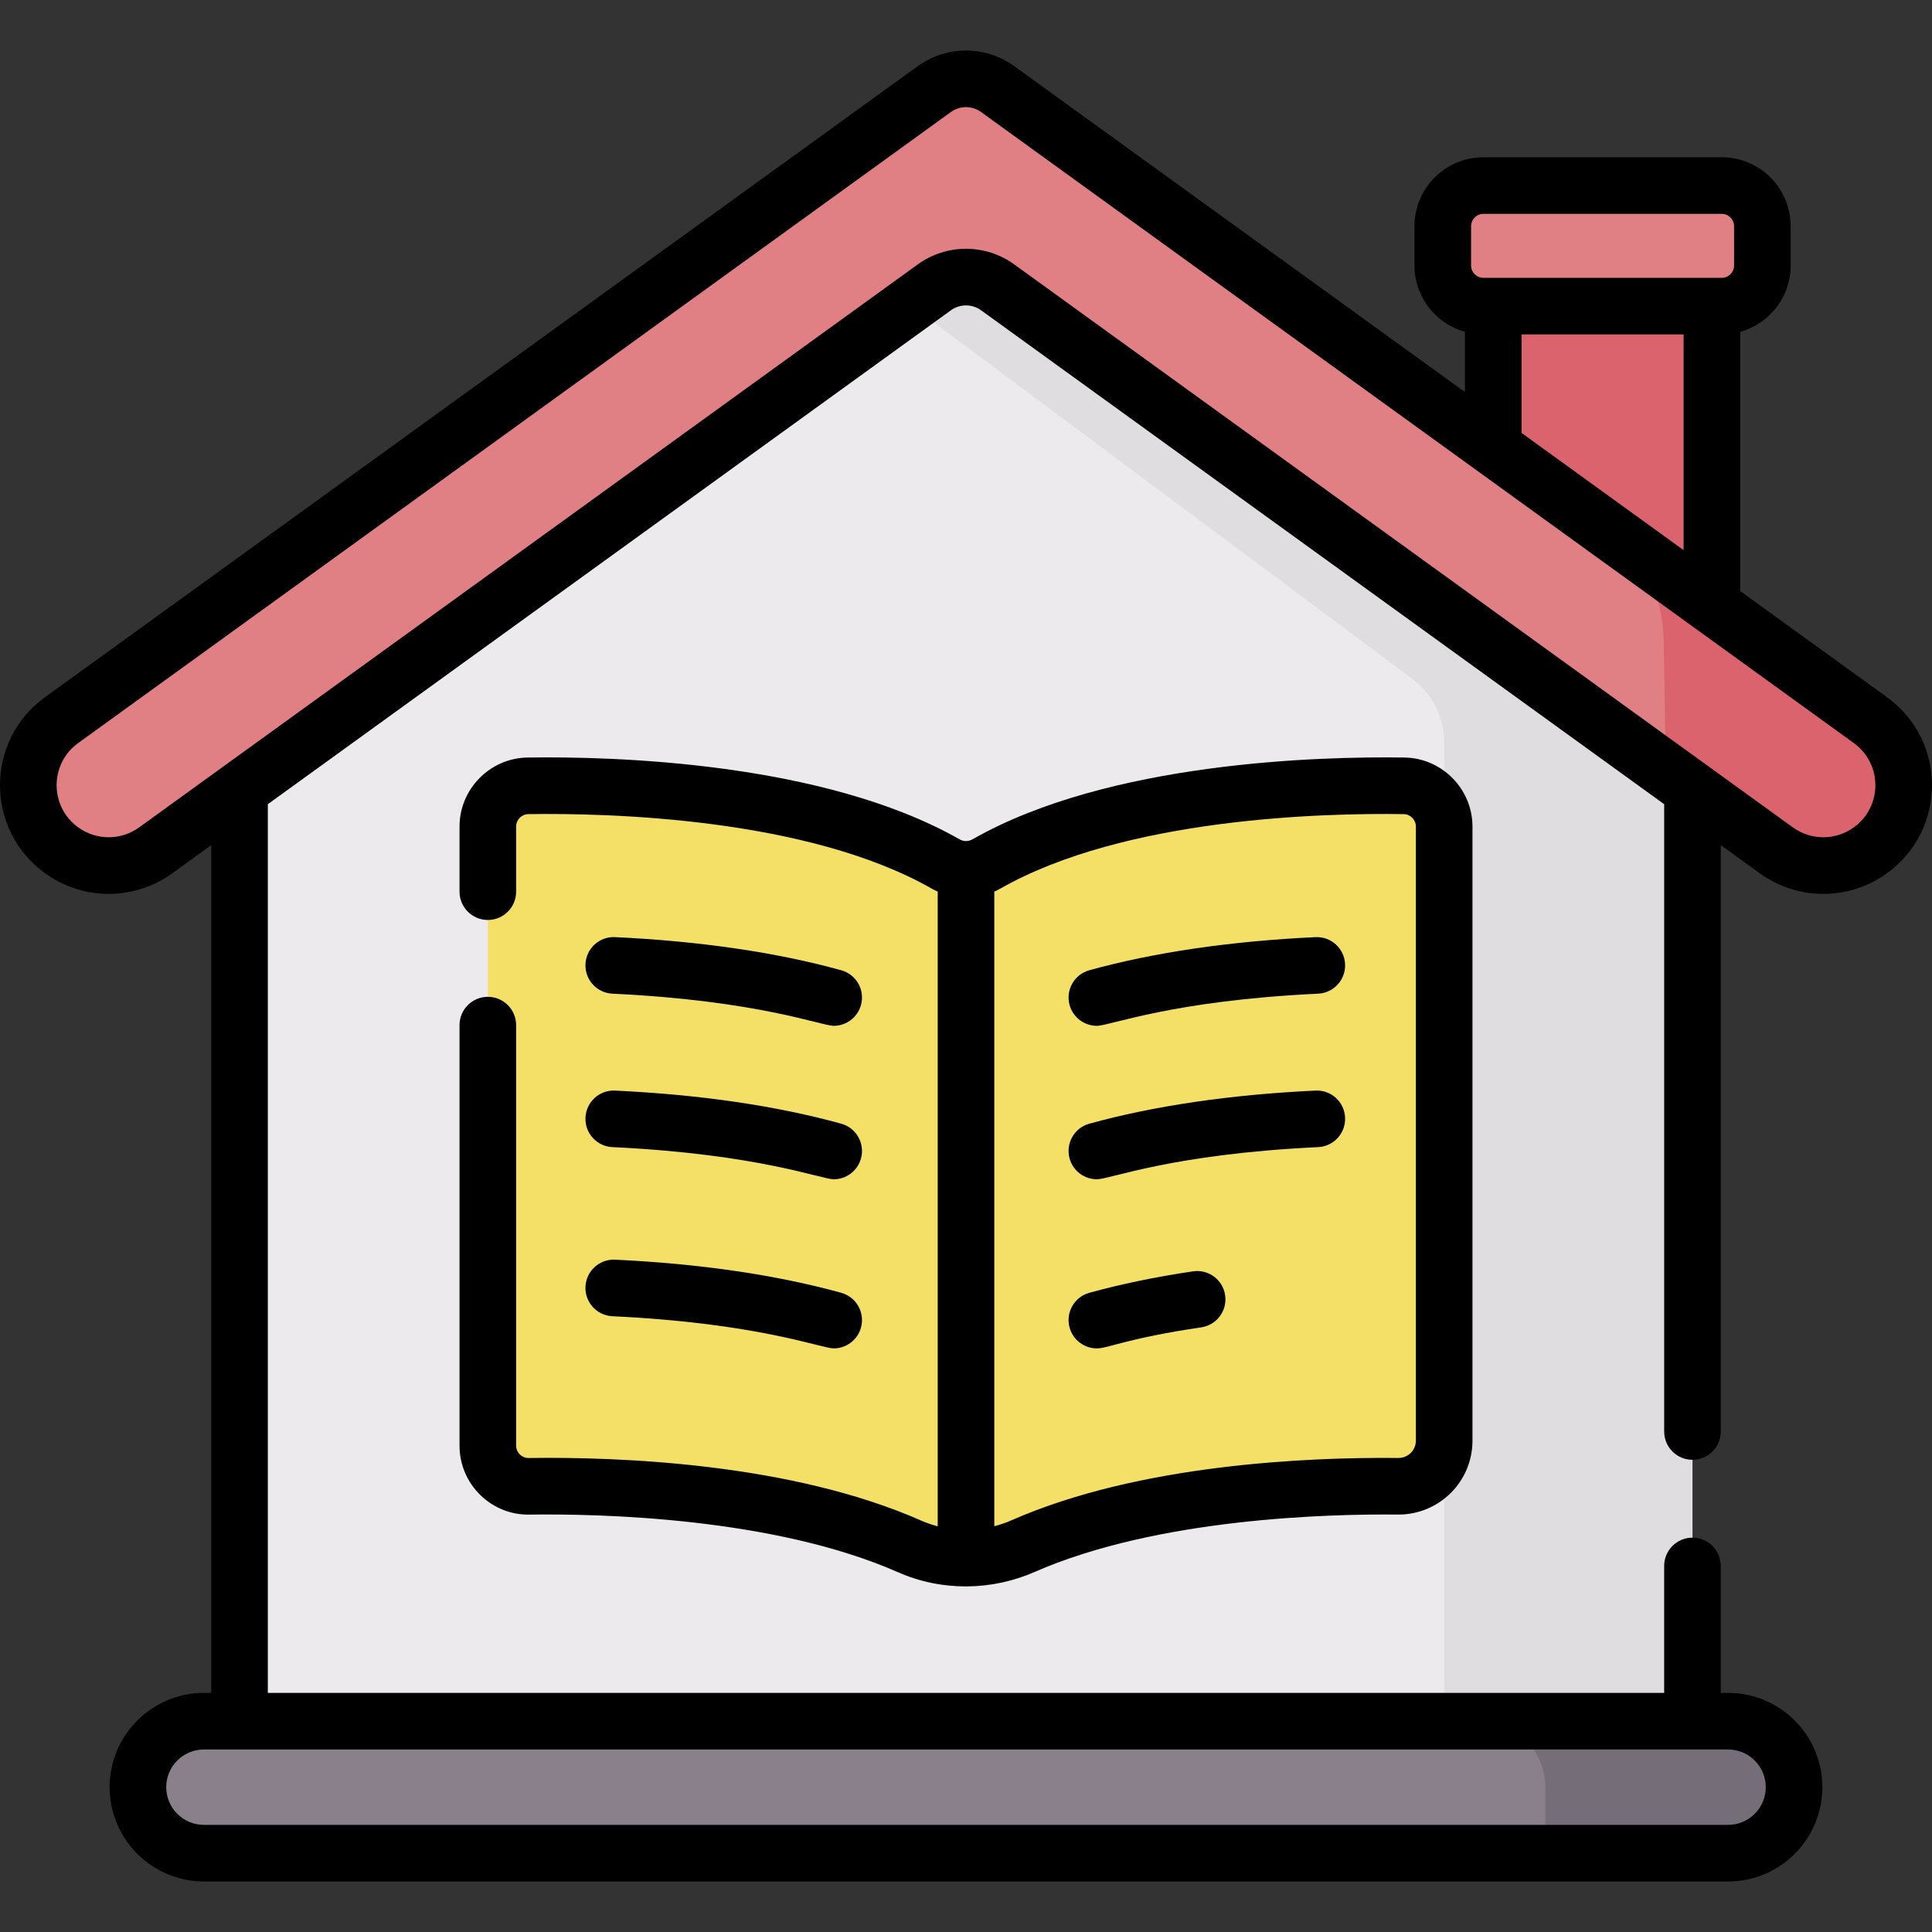
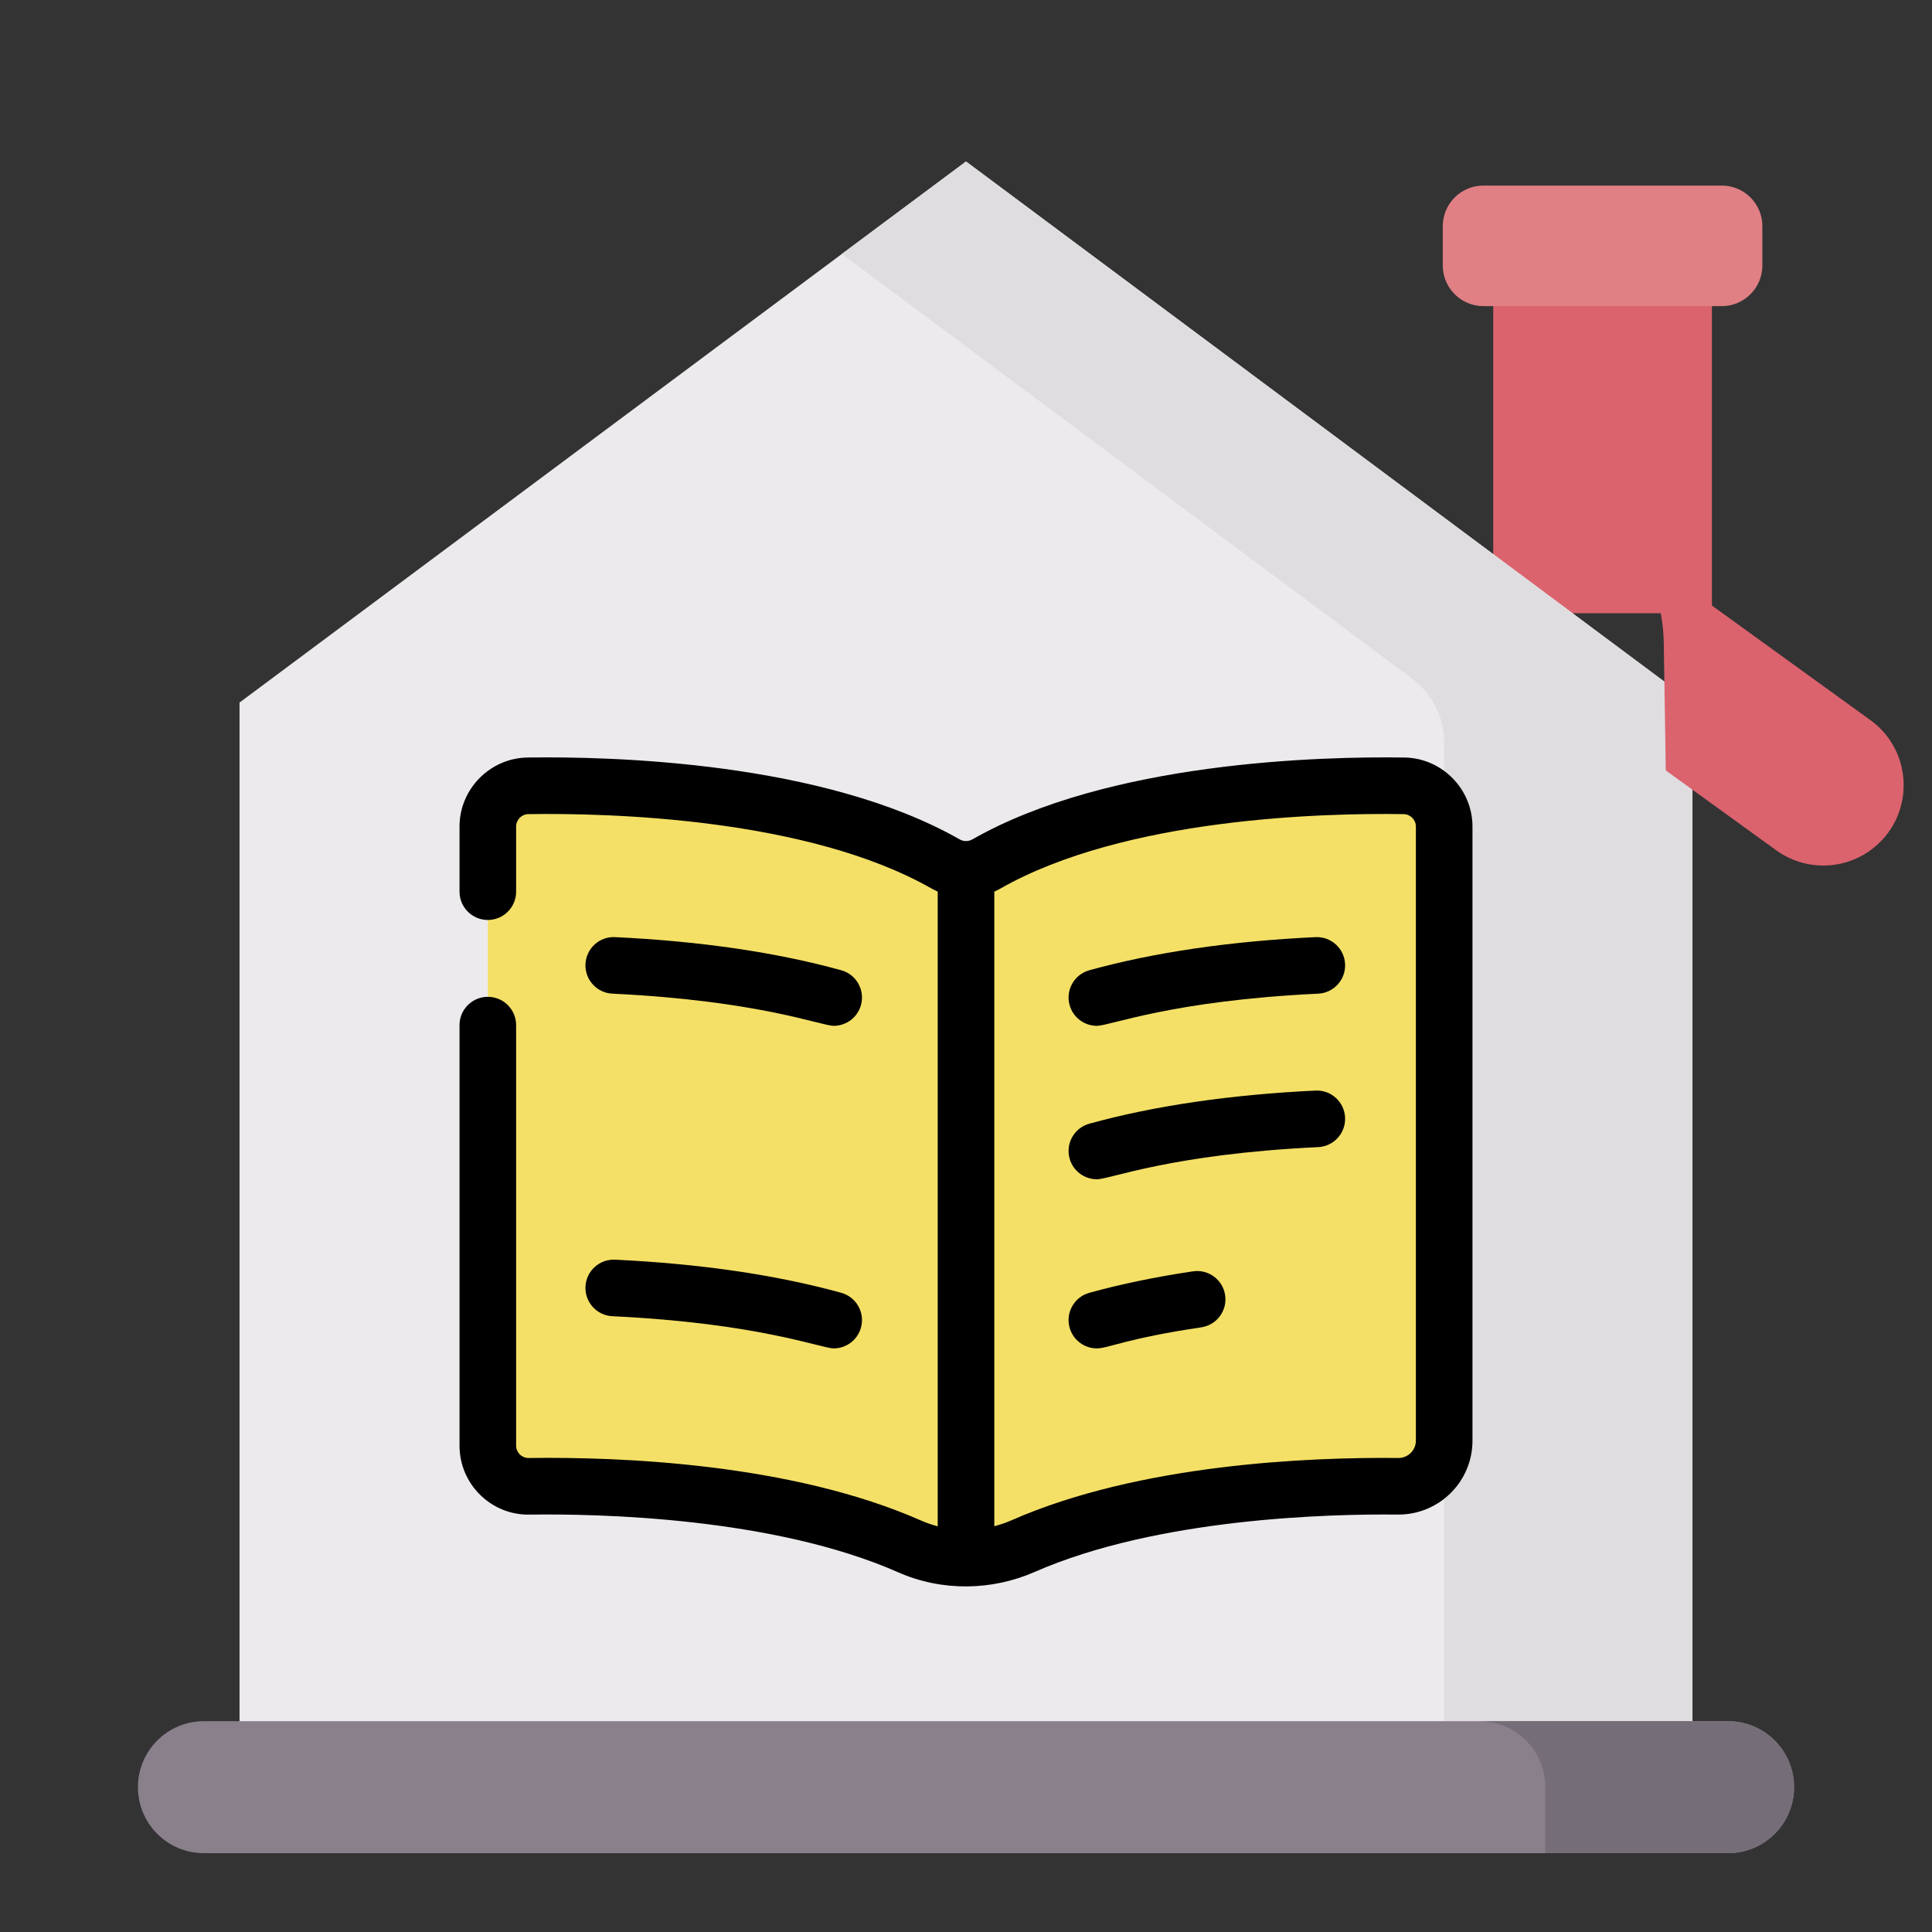
<svg xmlns="http://www.w3.org/2000/svg" id="Capa_1" enable-background="new 0 0 512 512" height="512" viewBox="0 0 512 512" width="512">
  <rect x="0" y="0" width="512" height="512" fill="#333333" stroke="none" />
  <g>
    <g>
      <g>
        <path d="m395.726 66.272h57.949v96.239h-57.949z" fill="#db636e" />
        <g>
          <g>
            <path d="m448.521 464.864h-385.042v-278.68l192.521-143.388 192.521 143.388z" fill="#edeaed" />
            <path d="m256 42.796-32.899 24.504 151.103 112.54c5.36 3.992 8.518 10.282 8.518 16.966v268.058h65.799v-278.68z" fill="#e0dde0" />
-             <path d="m41.275 225.339 206.331-149.186c5.01-3.622 11.778-3.622 16.788 0l206.331 149.186c7.445 5.383 17.503 5.383 24.947 0 11.753-8.498 11.753-26.005 0-34.503l-231.278-167.224c-5.01-3.622-11.778-3.622-16.788 0l-231.278 167.224c-11.753 8.498-11.753 26.005 0 34.503 7.445 5.383 17.502 5.383 24.947 0z" fill="#e07f84" />
          </g>
          <g>
            <path d="m250.588 228.954c-34.346-19.56-88.067-21.041-110.696-20.701-5.893.089-10.614 4.896-10.614 10.79v164.054c0 6.013 4.909 10.875 10.922 10.79 20.776-.293 66.94.972 100.843 15.923 9.596 4.232 20.493 4.136 30.097-.08 33.177-14.565 78.028-16.071 99.348-15.855 6.735.068 12.235-5.358 12.235-12.094v-162.738c0-5.893-4.721-10.701-10.614-10.79-22.629-.34-76.35 1.141-110.696 20.701-3.362 1.914-7.464 1.914-10.825 0z" fill="#f4e066" />
          </g>
          <path d="m457.957 491.113h-403.914c-9.66 0-17.492-7.831-17.492-17.492 0-9.66 7.831-17.492 17.492-17.492h403.914c9.66 0 17.492 7.831 17.492 17.492 0 9.66-7.832 17.492-17.492 17.492z" fill="#89808c" />
          <path d="m457.957 456.129h-65.925c9.66 0 17.492 7.831 17.492 17.492v17.492h48.434c9.66 0 17.492-7.831 17.492-17.492-.001-9.66-7.833-17.492-17.493-17.492z" fill="#756e78" />
        </g>
        <path d="m456.284 81.129h-63.169c-5.944 0-10.763-4.819-10.763-10.763v-10.428c0-5.944 4.819-10.763 10.763-10.763h63.169c5.944 0 10.763 4.819 10.763 10.763v10.427c0 5.945-4.818 10.764-10.763 10.764z" fill="#e07f84" />
      </g>
      <path d="m495.672 225.339c11.754-8.498 11.754-26.005 0-34.503l-62.052-44.866c4.633 7.395 7.308 16.03 7.308 25.267l.52 32.934 29.277 21.168c7.445 5.383 17.503 5.383 24.947 0z" fill="#db636e" />
    </g>
    <g>
      <path d="m220.94 271.856c3.289 0 6.307-2.182 7.225-5.507 1.102-3.992-1.241-8.123-5.234-9.224-17.212-4.751-37.374-7.704-59.926-8.775-4.152-.219-7.65 2.997-7.847 7.134-.196 4.137 2.998 7.651 7.135 7.847 38.752 1.843 55.361 8.525 58.647 8.525z" />
-       <path d="m162.293 303.998c38.751 1.842 55.361 8.523 58.647 8.523 3.289 0 6.307-2.182 7.225-5.507 1.102-3.993-1.241-8.123-5.234-9.224-17.213-4.751-37.375-7.703-59.926-8.774-4.152-.201-7.65 2.998-7.847 7.134-.197 4.139 2.997 7.652 7.135 7.848z" />
      <path d="m162.293 348.812c38.752 1.842 55.361 8.524 58.647 8.524 3.289 0 6.307-2.182 7.225-5.507 1.102-3.992-1.241-8.123-5.234-9.224-17.212-4.751-37.374-7.704-59.926-8.775-4.152-.198-7.65 2.998-7.847 7.134-.197 4.138 2.997 7.651 7.135 7.848z" />
      <path d="m290.679 271.856c3.525 0 19.712-6.673 58.647-8.524 4.137-.196 7.332-3.71 7.135-7.847s-3.709-7.332-7.847-7.134c-22.552 1.071-42.714 4.024-59.926 8.775-3.992 1.102-6.336 5.232-5.234 9.224.918 3.325 3.936 5.506 7.225 5.506z" />
      <path d="m290.679 312.521c3.525 0 19.712-6.672 58.647-8.523 4.137-.196 7.332-3.71 7.135-7.847s-3.709-7.348-7.847-7.134c-22.551 1.071-42.713 4.023-59.926 8.774-3.993 1.102-6.336 5.231-5.234 9.224.918 3.325 3.935 5.506 7.225 5.506z" />
      <path d="m290.679 357.336c2.981 0 7.898-2.649 27.675-5.58 4.097-.606 6.926-4.421 6.319-8.517-.607-4.097-4.413-6.934-8.518-6.32-9.835 1.457-19.077 3.37-27.468 5.686-3.992 1.102-6.336 5.232-5.234 9.224.919 3.326 3.937 5.507 7.226 5.507z" />
-       <path d="m500.067 184.758-38.893-28.121v-68.693c7.7-2.145 13.373-9.204 13.373-17.578v-10.427c0-10.07-8.192-18.263-18.263-18.263h-63.169c-10.07 0-18.263 8.193-18.263 18.263v10.427c0 8.374 5.673 15.433 13.373 17.578v15.949l-119.437-86.36c-7.649-5.528-17.927-5.528-25.576 0l-231.278 167.225c-15.912 11.505-15.911 35.154 0 46.659 10.087 7.293 23.646 7.295 33.736 0l10.31-7.455v224.668h-1.936c-13.78 0-24.991 11.211-24.991 24.991 0 13.781 11.211 24.992 24.991 24.992h403.914c13.78 0 24.991-11.211 24.991-24.992 0-13.78-11.211-24.991-24.991-24.991h-1.936v-33.634c0-4.142-3.358-7.5-7.5-7.5s-7.5 3.357-7.5 7.5v33.634h-370.043v-235.513l181.022-130.887c2.391-1.728 5.607-1.729 7.999.001l181.022 130.886v166.243c0 4.142 3.358 7.5 7.5 7.5s7.5-3.357 7.5-7.5v-155.397l10.31 7.455c10.089 7.295 23.646 7.296 33.736-.001 15.911-11.505 15.909-35.155-.001-46.659zm-110.215-124.819c0-1.8 1.464-3.264 3.263-3.264h63.169c1.8 0 3.263 1.464 3.263 3.264v10.427c0 1.8-1.464 3.264-3.263 3.264h-63.169c-1.8 0-3.263-1.464-3.263-3.264zm56.322 28.69v57.163l-42.949-31.054v-26.109zm11.783 375c5.509 0 9.992 4.482 9.992 9.992s-4.482 9.993-9.992 9.993h-403.914c-5.509 0-9.992-4.482-9.992-9.993 0-5.509 4.483-9.992 9.992-9.992zm33.322-244.367c-4.833 3.495-11.327 3.495-16.159 0l-206.331-149.185c-7.65-5.532-17.929-5.529-25.577-.001l-206.331 149.186c-4.832 3.497-11.326 3.494-16.159.001-7.62-5.51-7.622-16.839 0-22.348l231.278-167.226c2.392-1.729 5.607-1.731 8 0l231.279 167.225c7.621 5.51 7.619 16.839 0 22.348z" />
      <path d="m129.278 264.17c-4.142 0-7.5 3.357-7.5 7.5v111.427c0 10.339 8.513 18.488 18.527 18.288 18.367-.257 64.663.712 97.711 15.287 11.699 5.159 24.933 4.843 36.138-.075 32.553-14.292 78.151-15.418 96.256-15.222.069 0 .137.001.206.001 10.79 0 19.605-8.719 19.605-19.595v-162.738c0-9.935-8.075-18.14-18.001-18.289-22.394-.332-78.383 1.103-114.52 21.683-1.043.595-2.32.616-3.401 0-36.137-20.581-92.127-22.017-114.521-21.683-9.925.149-18 8.354-18 18.289v17.257c0 4.142 3.358 7.5 7.5 7.5s7.5-3.357 7.5-7.5v-17.257c0-1.788 1.448-3.264 3.227-3.292 21.168-.32 73.945.968 106.872 19.721.529.301 1.073.565 1.623.809v168.204c-1.51-.391-2.993-.902-4.432-1.536-34.462-15.199-79.934-16.896-103.975-16.561-.016 0-.032 0-.049 0-1.791 0-3.267-1.462-3.267-3.291v-111.427c.001-4.142-3.357-7.5-7.499-7.5zm134.222-27.889c.551-.245 1.095-.508 1.623-.809 32.928-18.754 85.714-20.046 106.871-19.721 1.78.027 3.228 1.504 3.228 3.292v162.739c0 2.566-2.087 4.595-4.611 4.595-.016 0-.032 0-.048-.001-23.689-.229-68.486 1.582-102.438 16.487-1.507.661-3.055 1.19-4.625 1.596z" />
    </g>
  </g>
</svg>